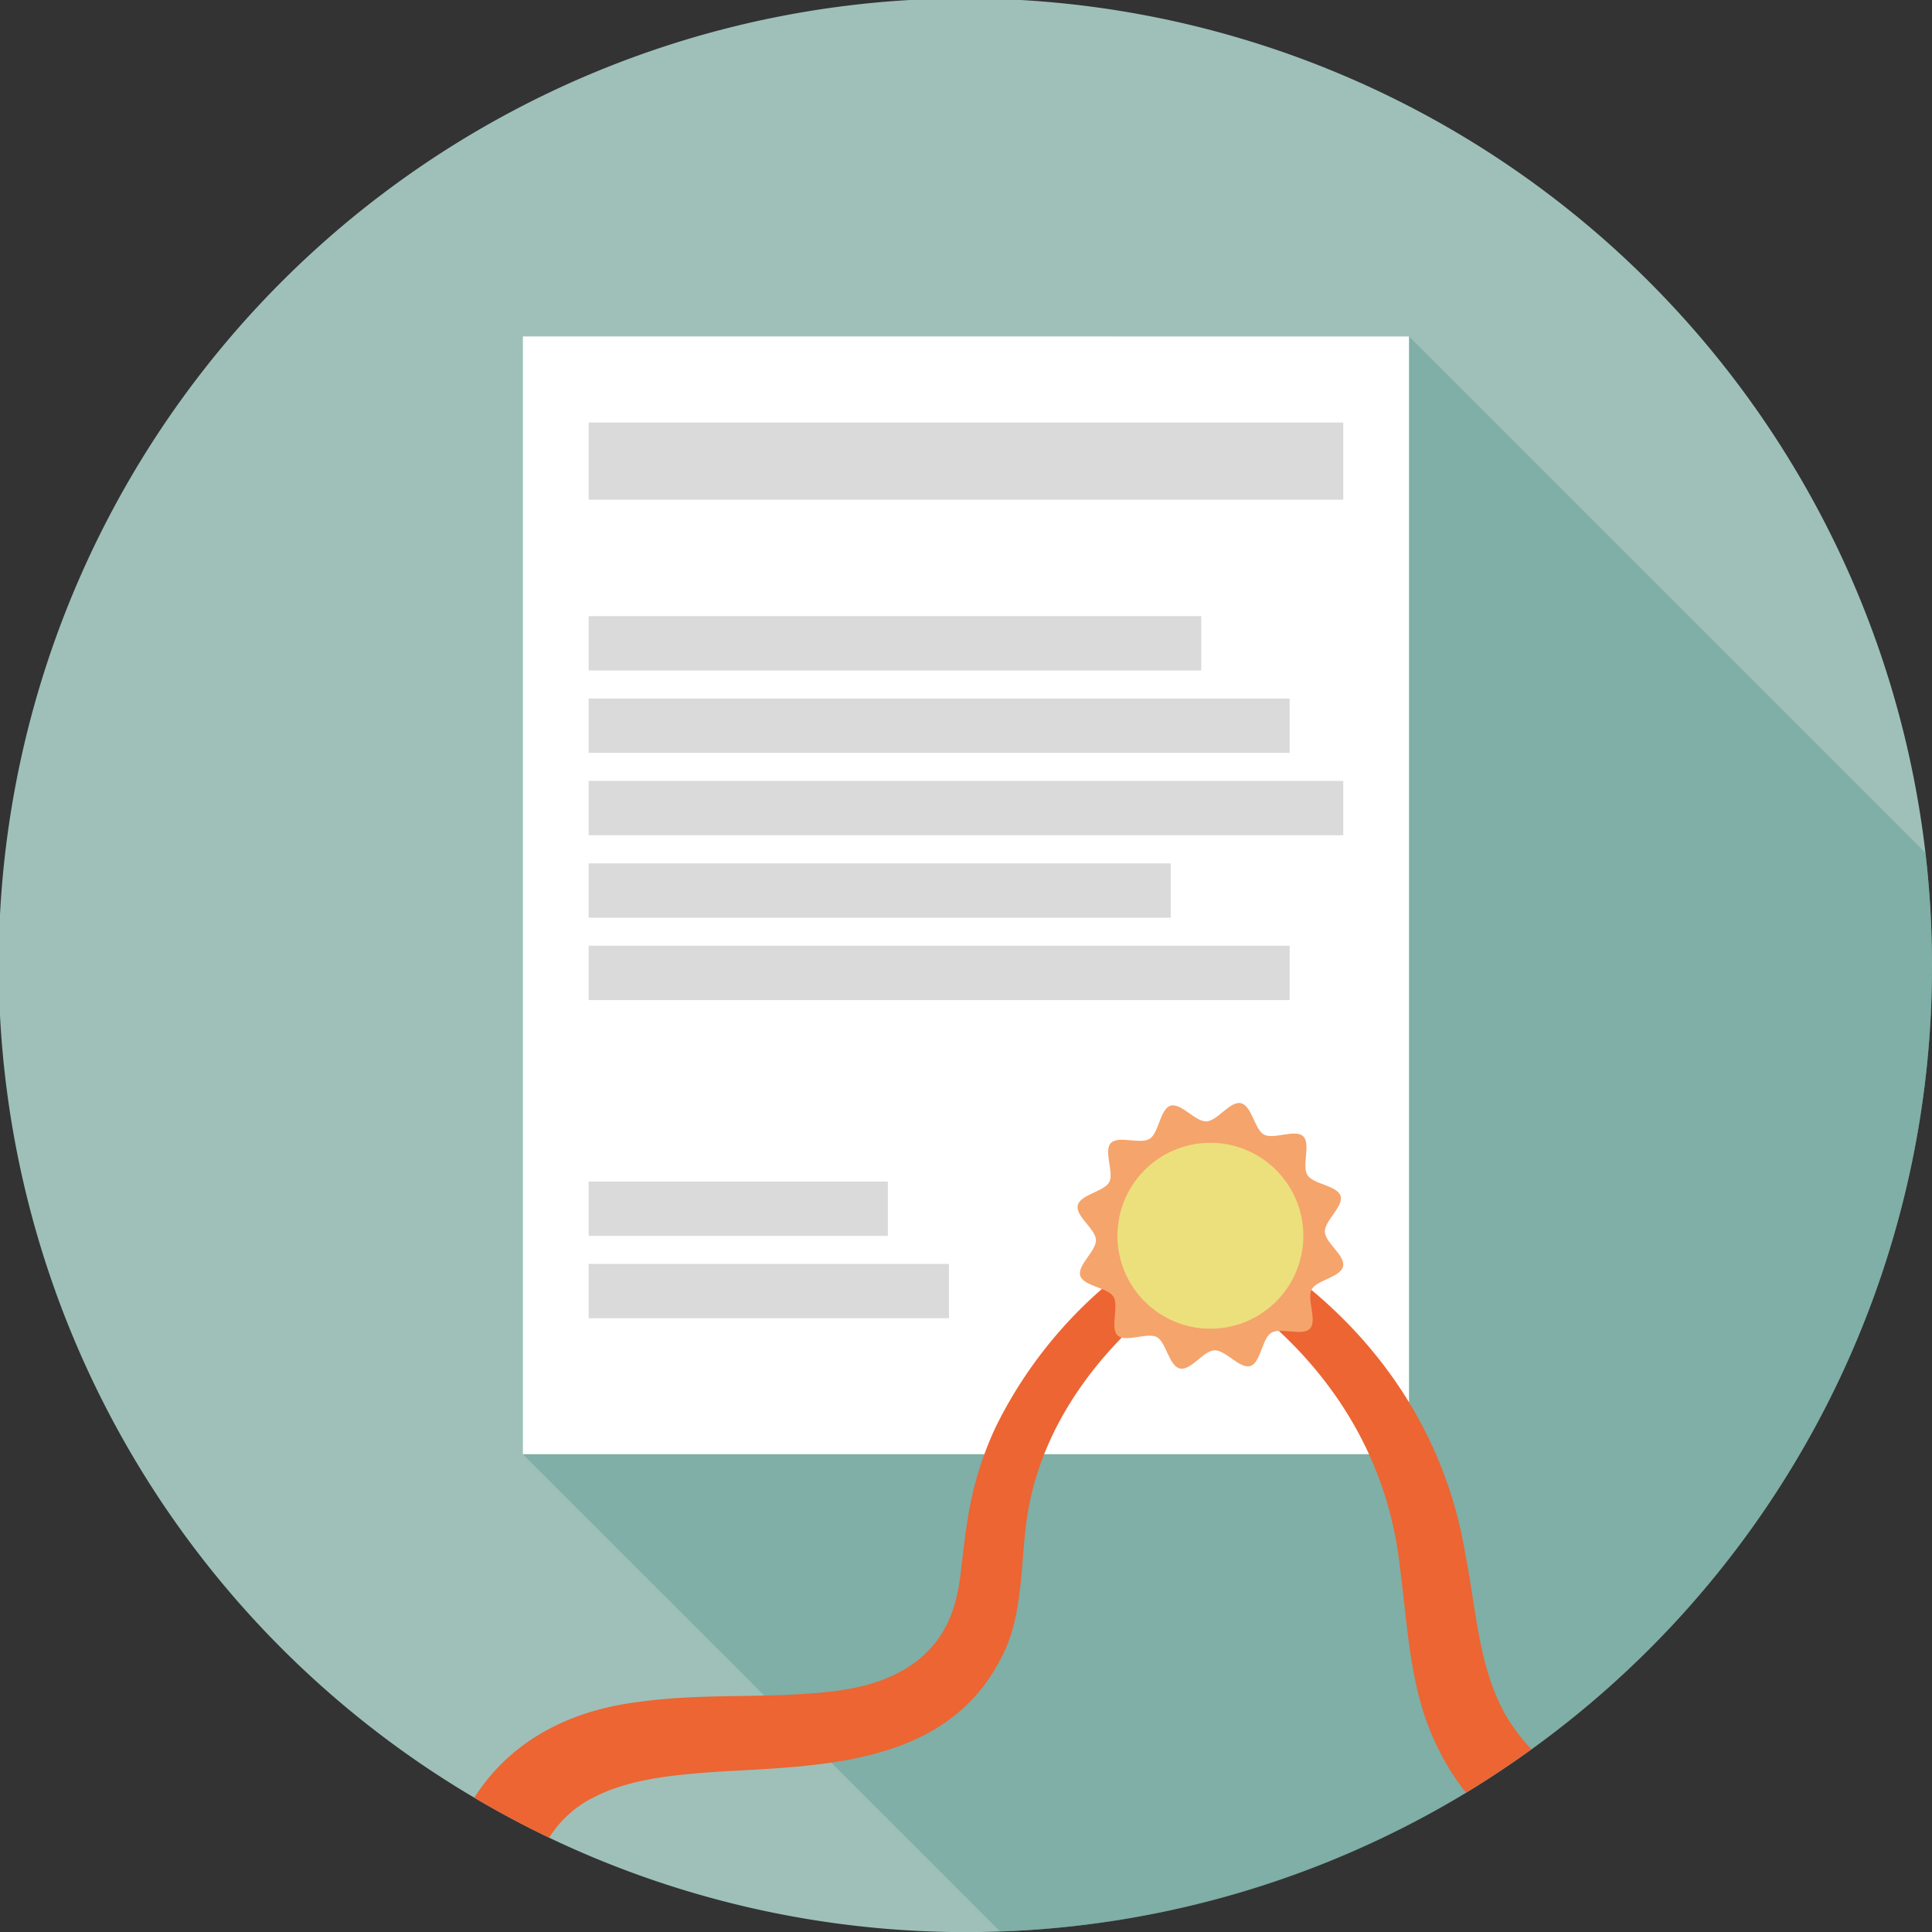
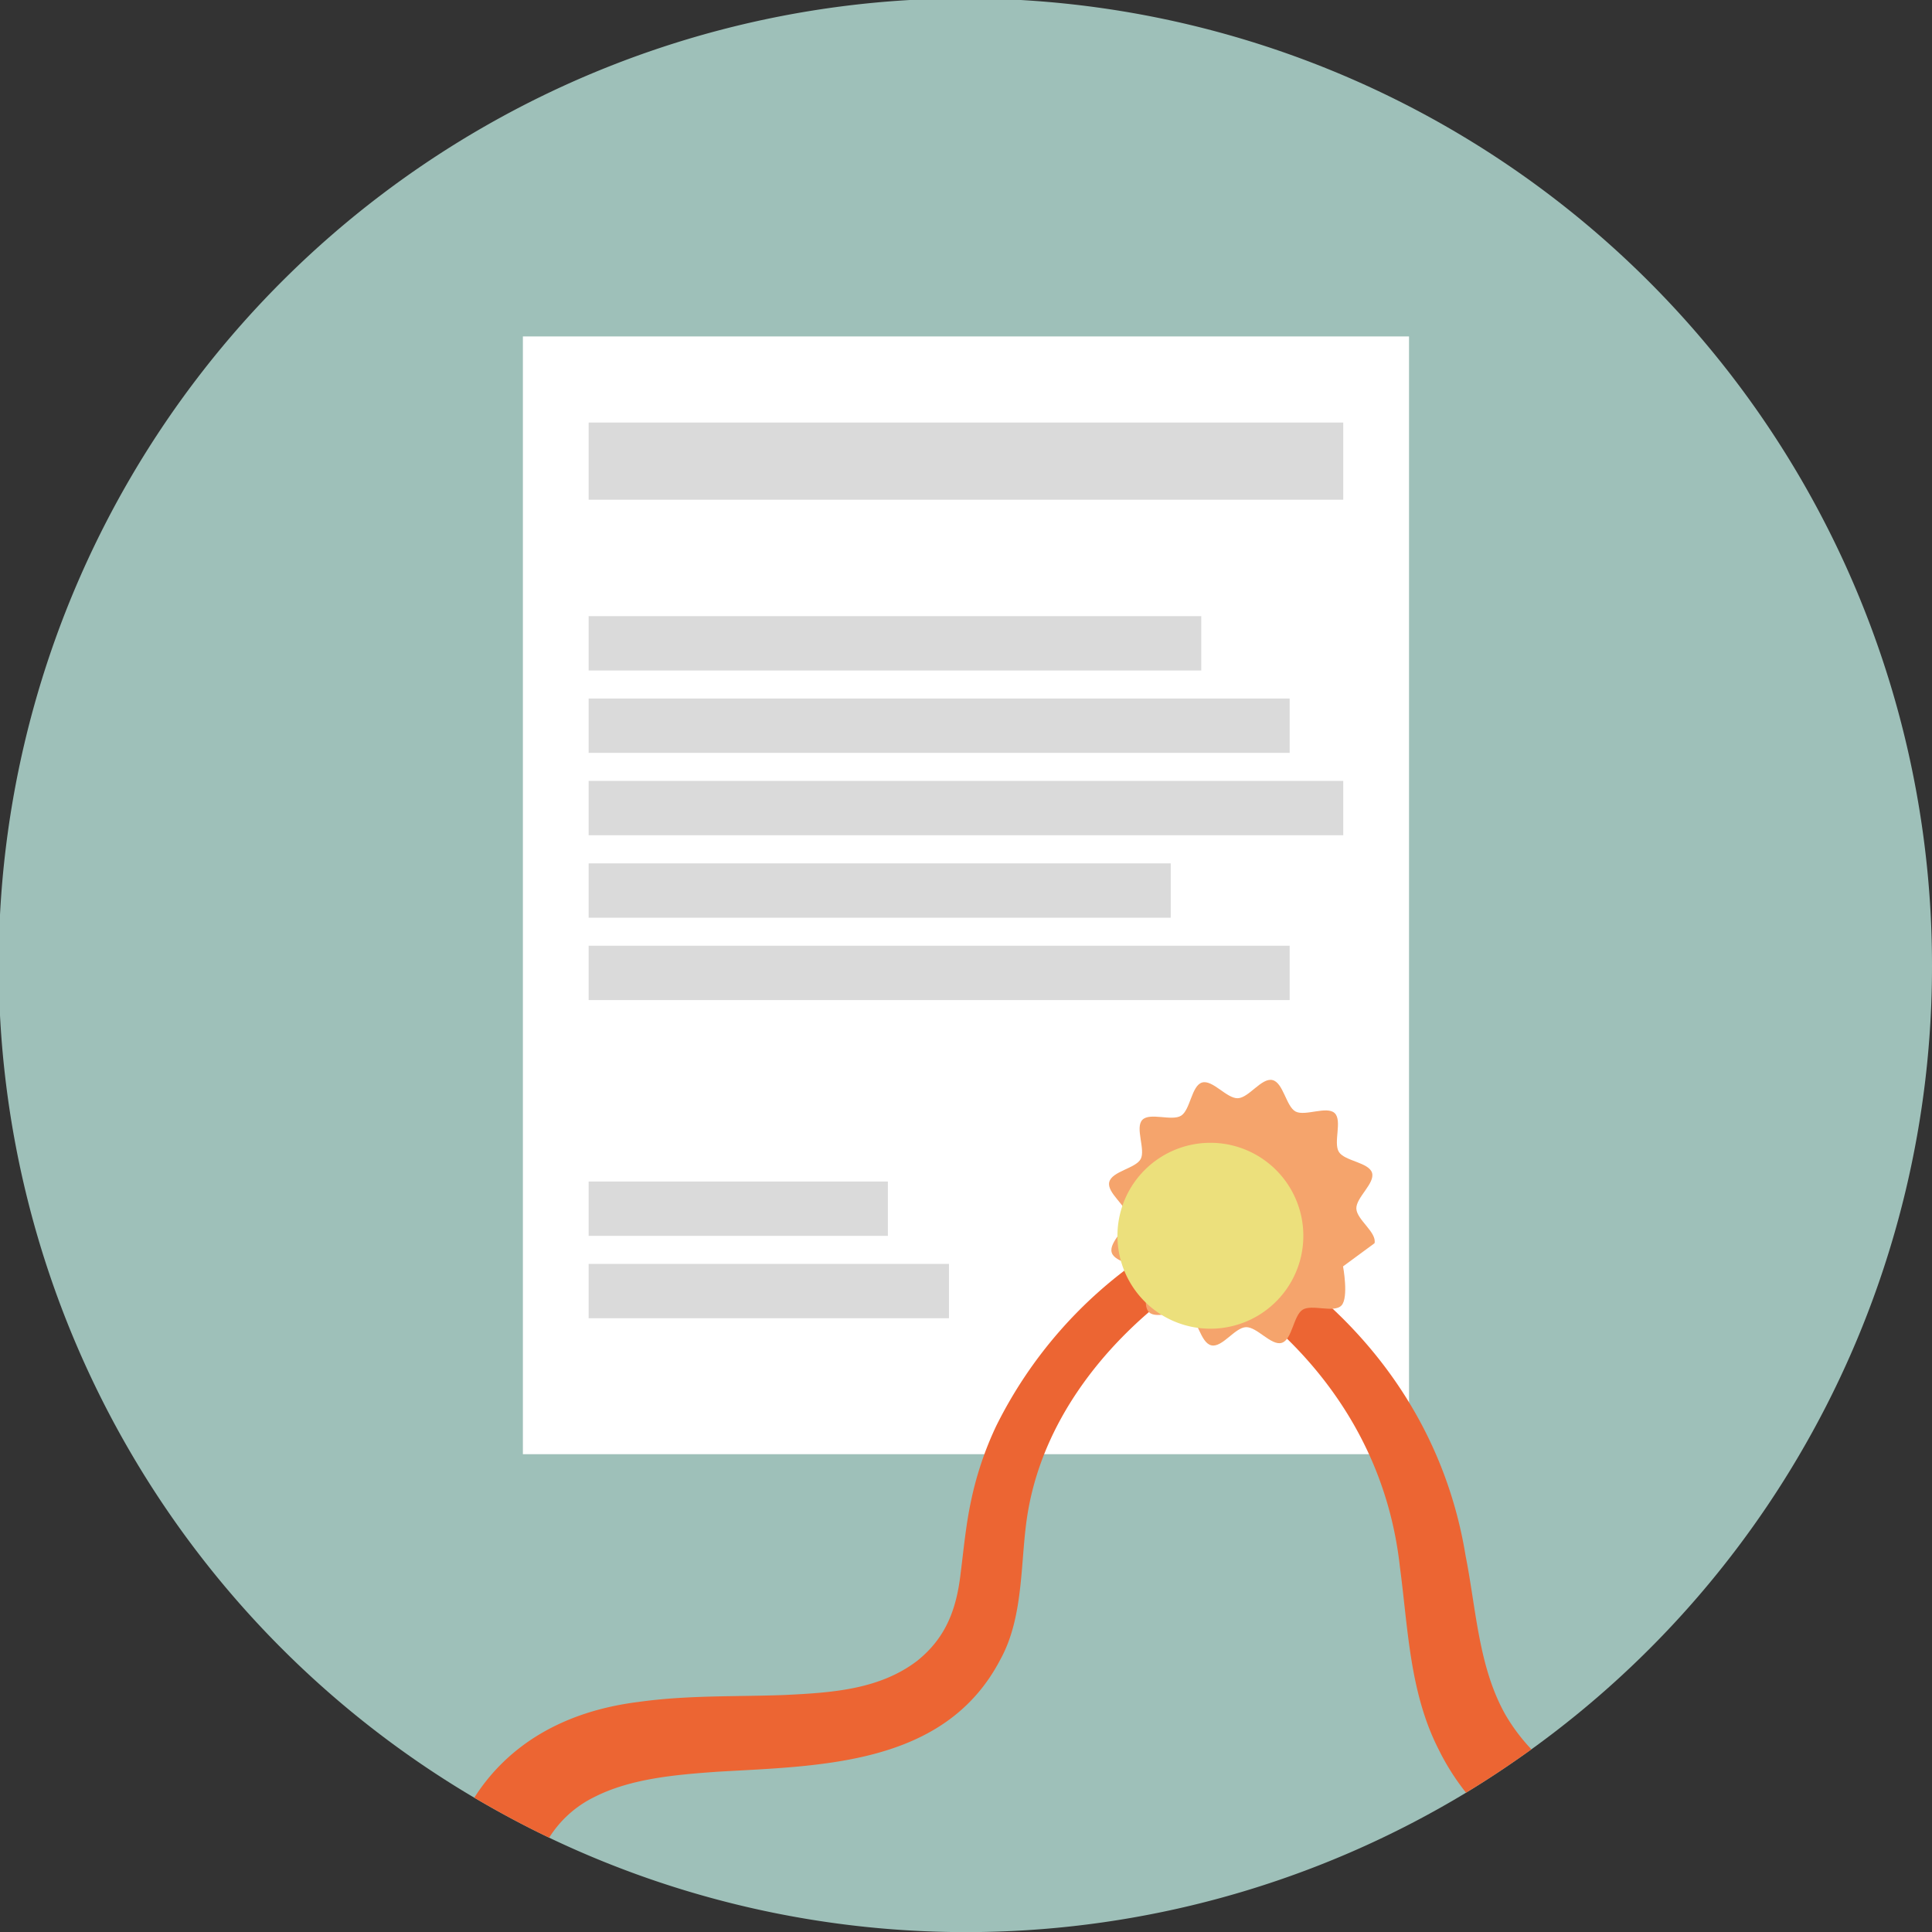
<svg xmlns="http://www.w3.org/2000/svg" id="Layer_2" data-name="Layer 2" width="186" height="186" viewBox="0 0 186 186">
  <rect x="0" y="0" width="186" height="186" fill="#333333" stroke="none" />
  <g id="Group_3670" data-name="Group 3670">
    <path id="Path_2940" data-name="Path 2940" d="M186,93a92.892,92.892,0,0,1-38.56,75.41c-2.04,1.47-4.14,2.87-6.3,4.18a93.08,93.08,0,0,1-88.27,4.33c-2.47-1.18-4.87-2.47-7.21-3.85A93.063,93.063,0,1,1,186,93Z" fill="#9ec0b9" />
-     <path id="Path_2941" data-name="Path 2941" d="M186,93a92.892,92.892,0,0,1-38.56,75.41c-2.04,1.47-4.14,2.87-6.3,4.18a92.528,92.528,0,0,1-44.85,13.36L74.01,163.67,50.34,140,91.55,62.52,95.7,38.6l9.35-1.45,2.53-4.76h28.07L185.36,82.1a93.3,93.3,0,0,1,.63,10.9Z" fill="#609e95" opacity="0.5" />
    <rect id="Rectangle_604" data-name="Rectangle 604" width="85.31" height="107.61" transform="translate(50.34 32.39)" fill="#fff" />
    <rect id="Rectangle_605" data-name="Rectangle 605" width="72.65" height="7.43" transform="translate(56.67 40.68)" fill="#dadada" />
    <rect id="Rectangle_606" data-name="Rectangle 606" width="58.98" height="5.23" transform="translate(56.67 59.32)" fill="#dadada" />
    <rect id="Rectangle_607" data-name="Rectangle 607" width="72.65" height="5.23" transform="translate(56.67 75.18)" fill="#dadada" />
    <rect id="Rectangle_608" data-name="Rectangle 608" width="67.49" height="5.23" transform="translate(56.67 67.25)" fill="#dadada" />
    <rect id="Rectangle_609" data-name="Rectangle 609" width="67.49" height="5.23" transform="translate(56.67 91.05)" fill="#dadada" />
    <rect id="Rectangle_610" data-name="Rectangle 610" width="56.04" height="5.23" transform="translate(56.67 83.12)" fill="#dadada" />
    <g id="Group_3669" data-name="Group 3669">
      <rect id="Rectangle_611" data-name="Rectangle 611" width="34.69" height="5.23" transform="translate(56.67 121.68)" fill="#dadada" />
      <rect id="Rectangle_612" data-name="Rectangle 612" width="28.81" height="5.23" transform="translate(56.67 113.75)" fill="#dadada" />
    </g>
    <path id="Path_2942" data-name="Path 2942" d="M147.44,168.41c-2.04,1.47-4.14,2.87-6.3,4.18a22.978,22.978,0,0,1-2.63-4.15c-2.82-5.51-2.95-11.74-3.74-17.61-1.42-12.88-9.39-22.9-20.55-29.12l2.11-3.94c12.93,6.38,22.42,17.56,24.77,32.02,1.03,5.19,1.24,10.68,3.82,15.27a18.087,18.087,0,0,0,2.51,3.35Z" fill="#ec6533" />
    <path id="Path_2943" data-name="Path 2943" d="M112.77,124.57c-6.79,5.15-12.31,12.38-13.79,20.87-.8,4.53-.3,10.04-2.68,14.34-5.33,10.21-17.27,10.21-27.22,10.79-4.08.29-8.39.66-11.89,2.45a10.648,10.648,0,0,0-4.32,3.9c-2.47-1.18-4.87-2.47-7.21-3.85,3.2-5.02,8.51-8.31,15.82-9.22,4.78-.67,9.45-.49,14.11-.67,4.53-.22,9.11-.52,12.74-3.31,2.67-2.16,3.75-4.82,4.16-8.46.28-2.16.49-4.59,1.02-7.03a32.286,32.286,0,0,1,2.4-7.1,42.647,42.647,0,0,1,14.25-16.33l2.61,3.62Z" fill="#ec6533" />
-     <path id="Path_2944" data-name="Path 2944" d="M129.3,121.92c-.24,1.05-2.55,1.32-3.03,2.23s.56,3-.15,3.76-2.85-.15-3.74.41-1,2.88-2.01,3.19-2.38-1.55-3.45-1.51-2.28,1.99-3.33,1.75-1.32-2.55-2.23-3.03-3,.56-3.76-.15.15-2.85-.41-3.74-2.88-1-3.19-2.01,1.55-2.38,1.51-3.45-1.99-2.28-1.75-3.33,2.55-1.32,3.03-2.23-.56-3,.15-3.76,2.85.15,3.74-.41,1-2.88,2.01-3.19,2.38,1.55,3.45,1.51,2.28-1.99,3.33-1.75,1.32,2.55,2.23,3.03,3-.56,3.76.15-.15,2.85.41,3.74,2.88,1,3.19,2.01-1.55,2.38-1.51,3.45,1.99,2.28,1.75,3.33Z" fill="#f5a46c" />
+     <path id="Path_2944" data-name="Path 2944" d="M129.3,121.92s.56,3-.15,3.76-2.85-.15-3.74.41-1,2.88-2.01,3.19-2.38-1.55-3.45-1.51-2.28,1.99-3.33,1.75-1.32-2.55-2.23-3.03-3,.56-3.76-.15.15-2.85-.41-3.74-2.88-1-3.19-2.01,1.55-2.38,1.51-3.45-1.99-2.28-1.75-3.33,2.55-1.32,3.03-2.23-.56-3,.15-3.76,2.85.15,3.74-.41,1-2.88,2.01-3.19,2.38,1.55,3.45,1.51,2.28-1.99,3.33-1.75,1.32,2.55,2.23,3.03,3-.56,3.76.15-.15,2.85.41,3.74,2.88,1,3.19,2.01-1.55,2.38-1.51,3.45,1.99,2.28,1.75,3.33Z" fill="#f5a46c" />
    <path id="Path_2945" data-name="Path 2945" d="M125.25,120.98a8.949,8.949,0,1,1-6.71-10.73,8.956,8.956,0,0,1,6.71,10.73Z" fill="#ece07c" />
  </g>
</svg>